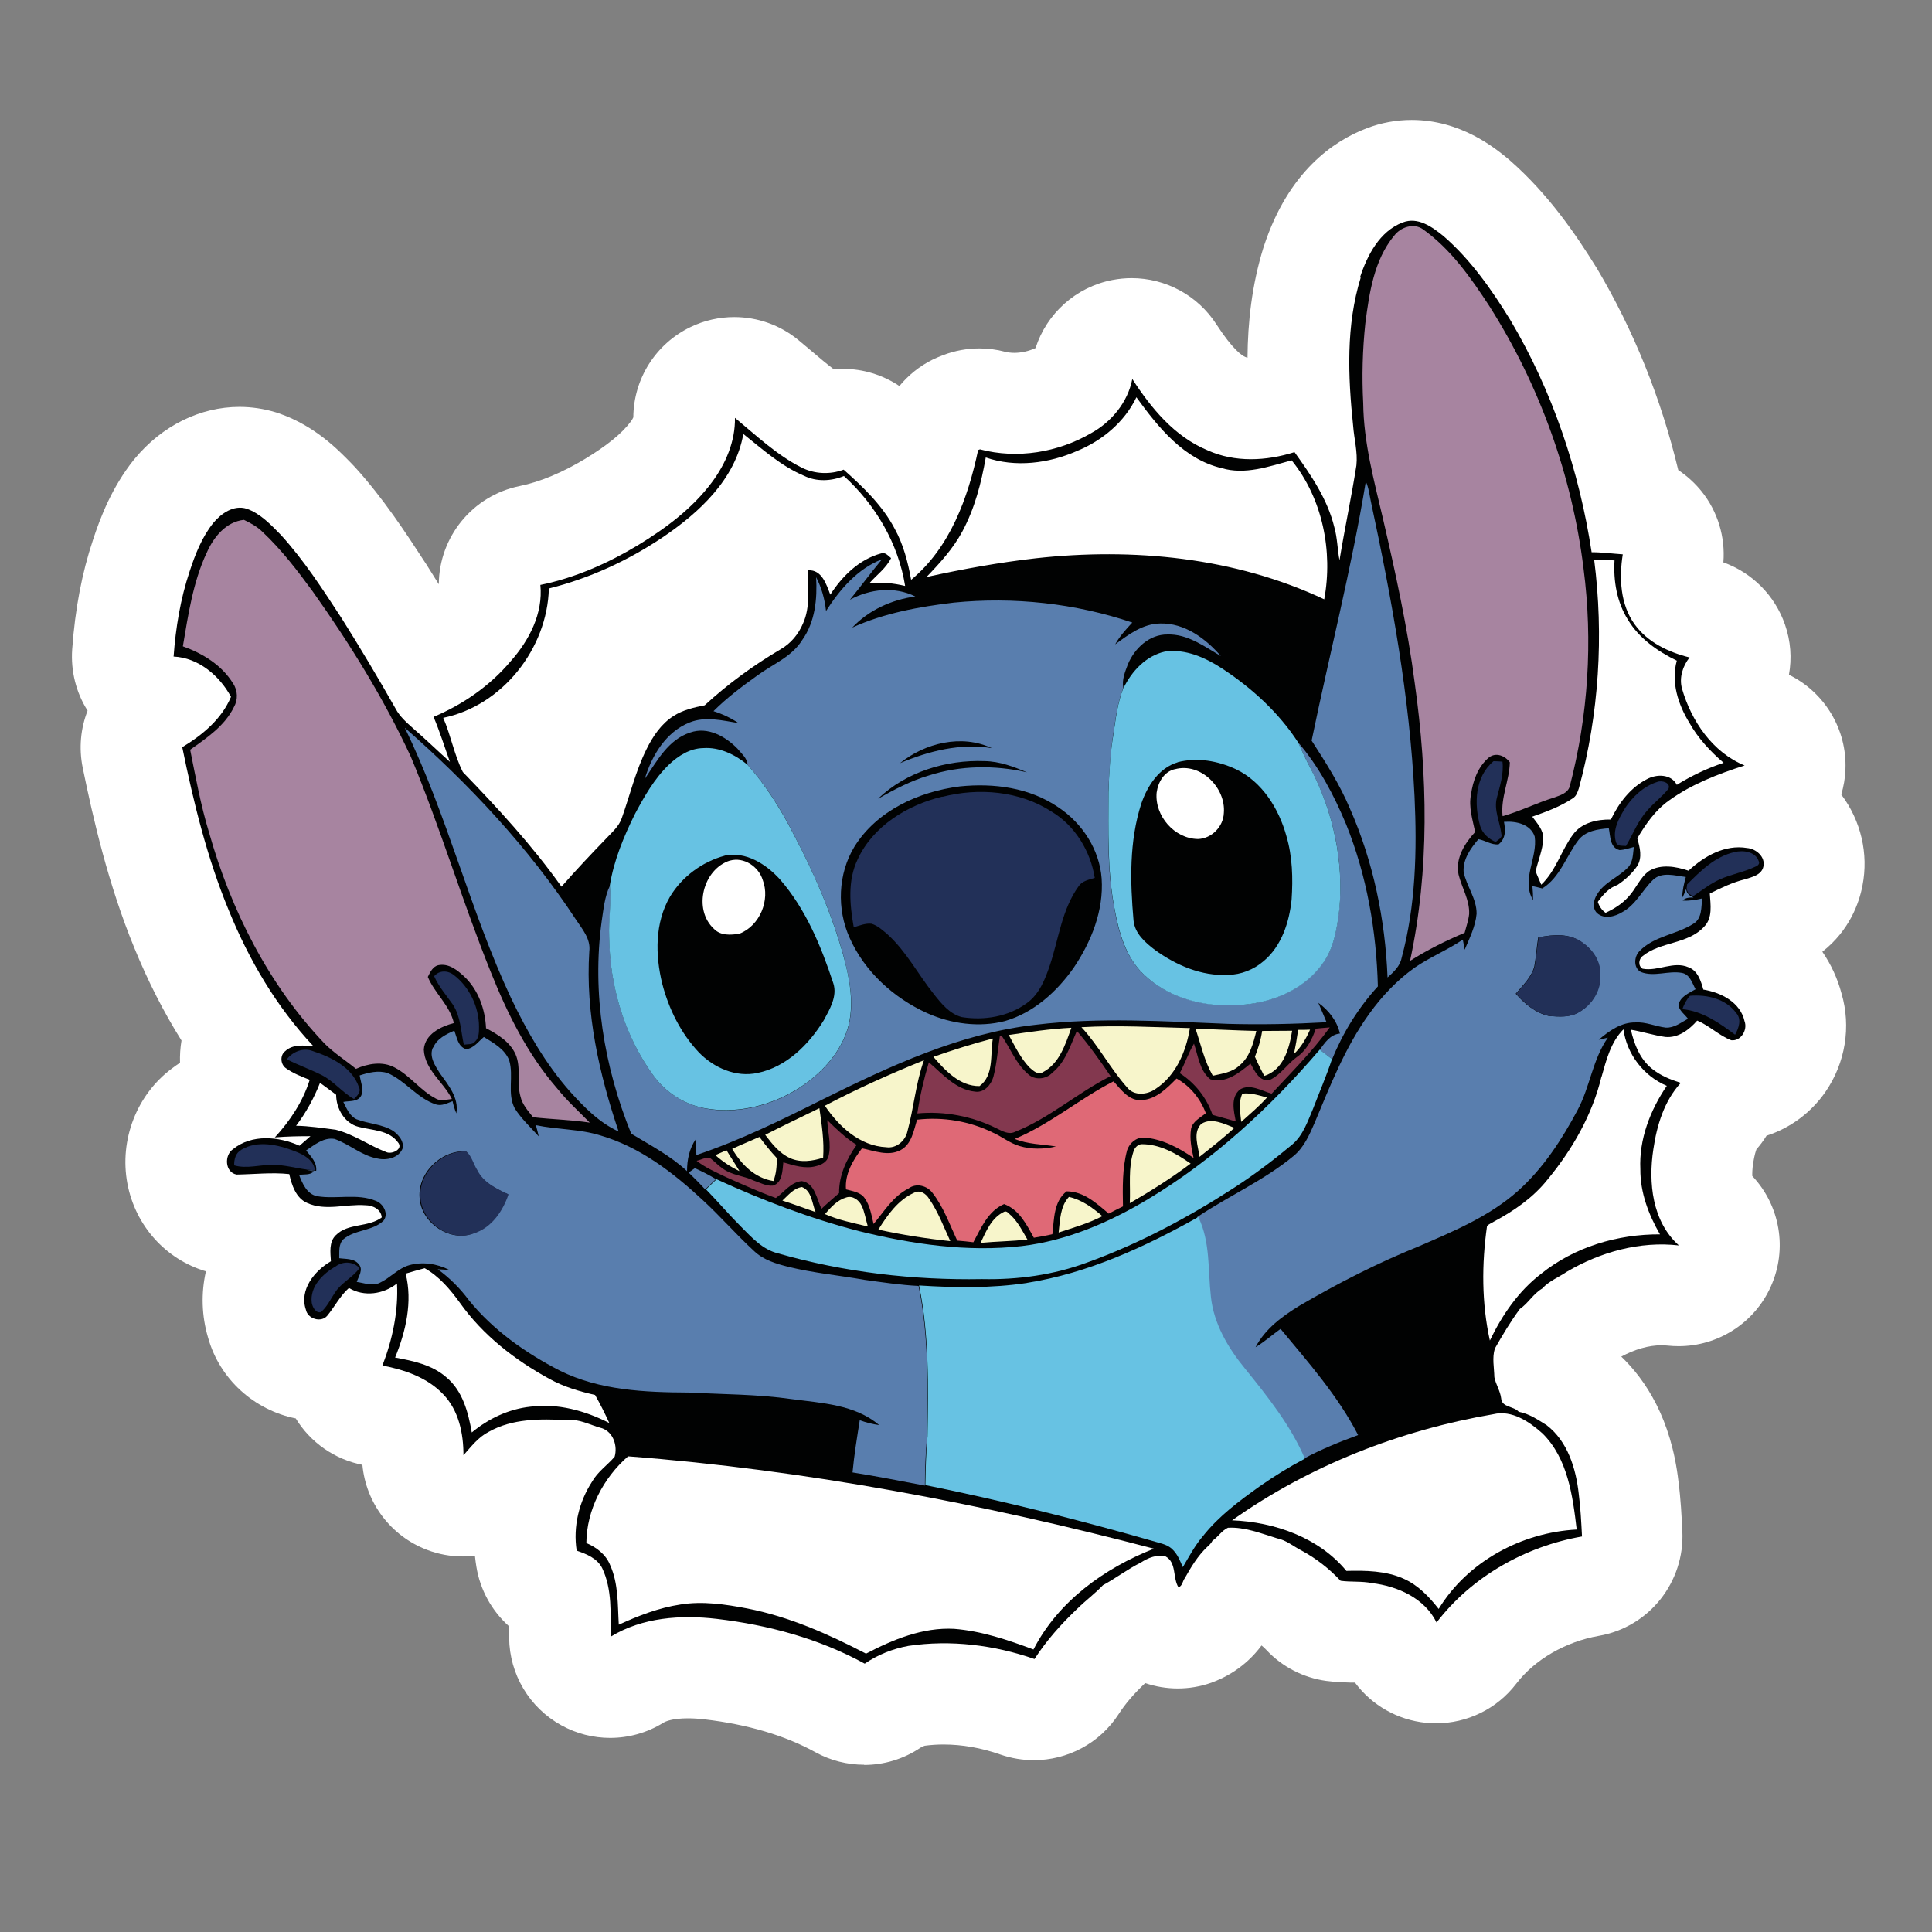
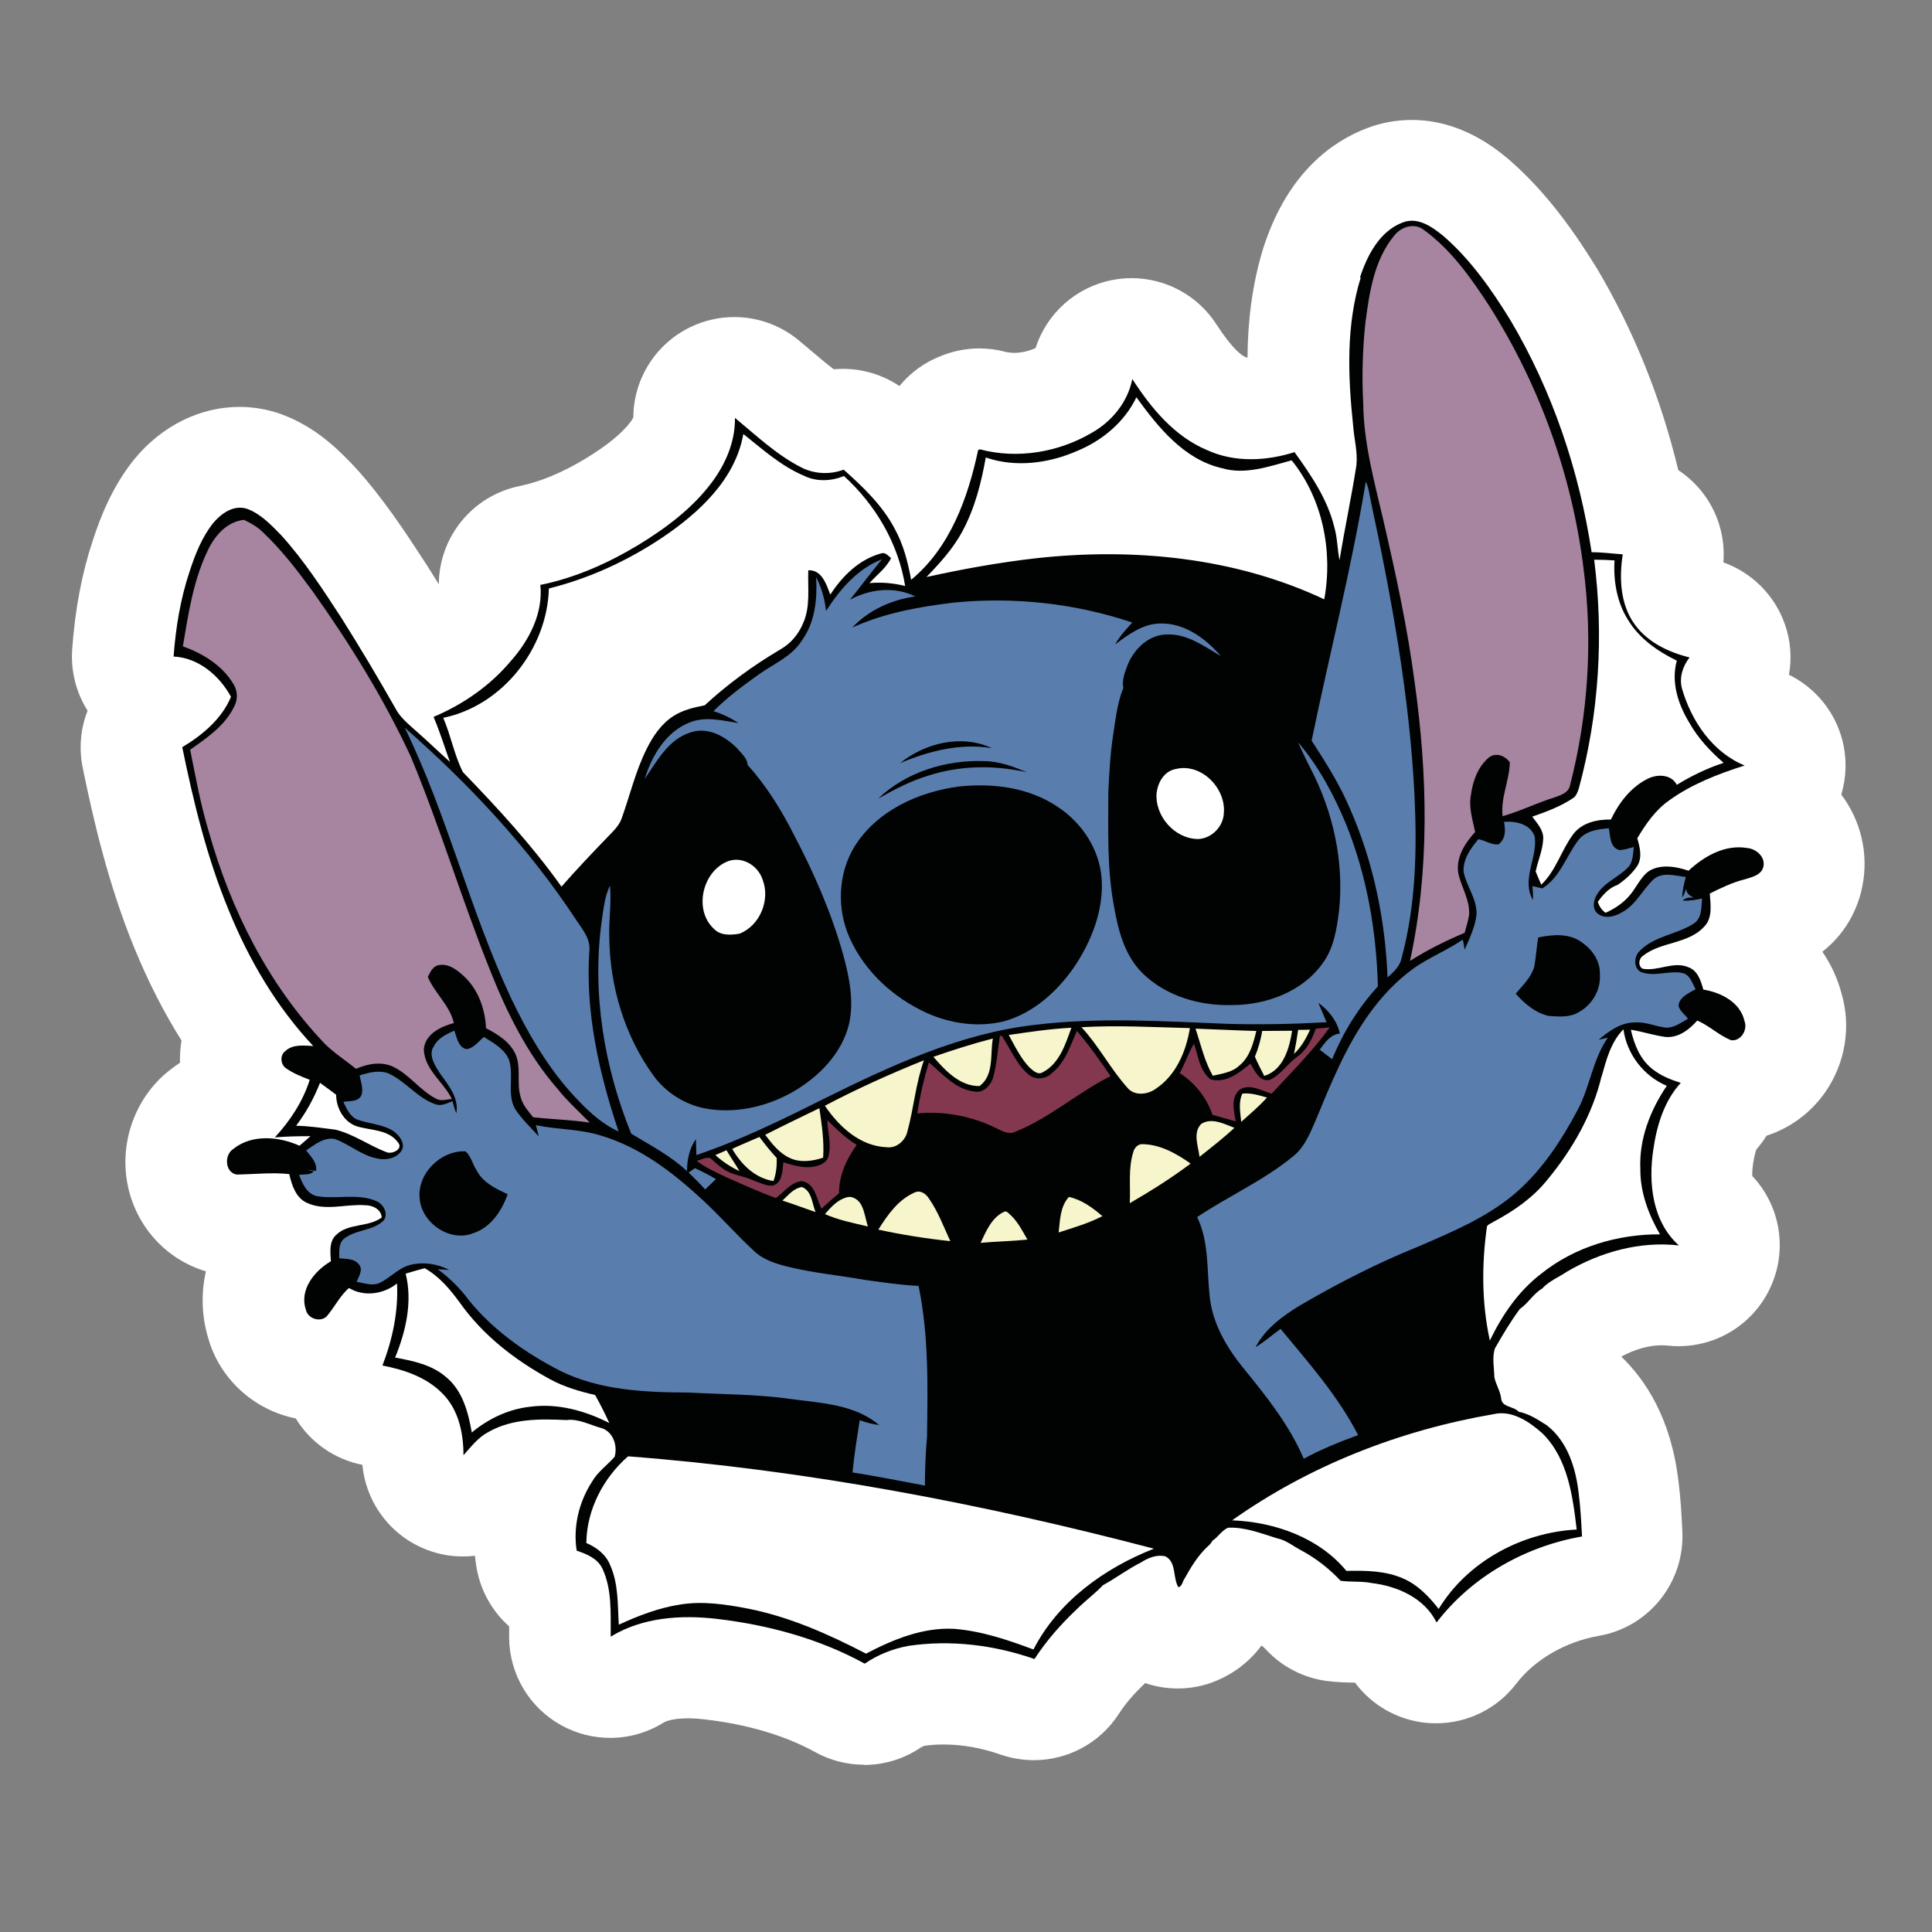
<svg xmlns="http://www.w3.org/2000/svg" id="Vrstva_1" viewBox="0 0 283.46 283.46">
  <rect x="0" y="0" width="283.46" height="283.46" fill="#808080" stroke="none" />
  <defs>
    <style>.cls-1{fill:#f7f5cb;}.cls-1,.cls-2,.cls-3,.cls-4,.cls-5,.cls-6,.cls-7,.cls-8,.cls-9,.cls-10{stroke-width:0px;}.cls-2{fill:#597eae;}.cls-3{fill:#83384f;}.cls-4{fill:#223058;}.cls-5{fill:#1e1e1c;}.cls-6{fill:#df6976;}.cls-7{fill:#a784a0;}.cls-8{fill:#fff;}.cls-9{fill:#010202;}.cls-10{fill:#67c2e3;}</style>
  </defs>
  <path class="cls-5" d="m126.78,251.3c-1.21,0-2.42-.31-3.48-.9-5.3-2.93-11.73-4.85-19.07-5.72-1.15-.13-2.27-.21-3.32-.21-3.14,0-5.71.61-7.65,1.81-1.12.69-2.42,1.06-3.76,1.06-1.21,0-2.42-.31-3.48-.9-2.27-1.25-3.69-3.64-3.72-6.23v-1.58c0-2.2-.93-4.27-2.57-5.74-1.24-1.11-2.08-2.63-2.33-4.27-.06-.39-.1-.78-.15-1.17-.21-2.03-1.22-3.9-2.82-5.18-1.36-1.09-3.05-1.67-4.76-1.67-.3,0-.61.01-.91.06-.28.03-.57.04-.85.04-.88,0-1.73-.16-2.55-.48-2.54-.97-4.35-3.35-4.6-6.05-.31-3.36-2.81-6.12-6.12-6.78-1.97-.39-3.7-1.6-4.75-3.3-1.11-1.81-2.93-3.08-5-3.5-3.35-.67-6.09-3.18-7.01-6.39-.61-2.06-.69-4.05-.24-6.05.88-3.91-1.42-7.83-5.26-8.98-3.2-.96-5.57-3.63-6.21-6.99-.66-3.51.78-7.27,3.58-9.35.36-.28.61-.46.88-.63,2.18-1.46,3.45-3.94,3.38-6.56-.01-.58.03-1.17.12-1.75.31-1.85-.06-3.76-1.06-5.35-2.37-3.76-4.48-7.92-6.27-12.34-3.63-8.78-5.75-18.06-7.18-25.17-.28-1.36-.15-2.76.34-4.05.88-2.26.64-4.79-.66-6.84-.82-1.3-1.21-2.84-1.09-4.36.39-5.32,1.27-9.96,2.69-14.23.91-2.78,2.26-6.32,4.68-9.34,2.63-3.18,6.09-4.94,9.56-4.94,1.05,0,2.06.15,3.06.45.12.03.22.07.31.1,3.53,1.25,5.86,3.64,7.57,5.41l.42.43c3.72,4.11,6.81,8.84,9.53,13.04.66,1.05,1.25,2,1.85,2.97,1.42,2.3,3.9,3.63,6.48,3.63.69,0,1.37-.09,2.05-.28,3.27-.91,5.54-3.88,5.57-7.29.01-3.38,2.45-6.32,5.77-6.99,3.85-.78,7.9-2.45,12.04-4.94,4.12-2.51,6.9-4.85,8.8-7.38.49-.67.91-1.34,1.22-2.02.46-.99.7-2.08.7-3.17.01-2.72,1.61-5.24,4.06-6.44.99-.48,2.05-.72,3.14-.72,1.67,0,3.3.58,4.59,1.64.64.52,1.27,1.06,1.91,1.6,1.19,1.02,2.36,2.02,3.51,2.88,1.33,1,2.94,1.54,4.59,1.54.24,0,.48,0,.7-.03.22-.01.43-.03.66-.03,1.43,0,2.84.42,4.02,1.22,1.3.88,2.78,1.3,4.26,1.3,2.21,0,4.39-.96,5.9-2.79.64-.79,1.43-1.42,2.35-1.87.25-.12.57-.25.85-.36.9-.34,1.76-.49,2.63-.49.63,0,1.24.07,1.84.24,1.06.28,2.17.42,3.32.42,2.14,0,4.32-.49,6.3-1.42,1.93-.9,3.39-2.55,4.05-4.57.81-2.49,2.9-4.35,5.48-4.85.45-.09.91-.13,1.37-.13,2.45,0,4.72,1.22,6.05,3.3,2.75,4.26,5.12,6.63,7.72,7.69l.15.06c.99.43,2.05.66,3.09.66,1.45,0,2.88-.4,4.14-1.21,2.17-1.39,3.47-3.78,3.5-6.35.04-5.2.69-9.77,1.99-13.97l.04-.15c2.14-6.47,5.68-10.68,10.55-12.52,1.24-.48,2.55-.72,3.88-.72,4.44,0,7.75,2.7,9.17,3.85l.18.15c4.99,4.35,8.6,9.75,11.22,13.97,5.02,8.45,8.74,17.7,11.11,27.56.45,1.88,1.6,3.51,3.21,4.59.64.42,1.19.93,1.67,1.52,1.15,1.43,1.69,3.23,1.55,5.05-.27,3.44,1.79,6.63,5.03,7.78,2.08.73,3.67,2.36,4.39,4.44.39,1.15.49,2.39.28,3.58-.58,3.35,1.11,6.66,4.15,8.16,2.55,1.25,4.14,3.9,4.02,6.75-.03.61-.12,1.21-.3,1.79-.7,2.33-.25,4.85,1.21,6.8,1.58,2.09,2.21,4.75,1.72,7.29-.28,1.49-1.05,3.57-3.12,5.21-3.15,2.49-3.82,6.99-1.55,10.31.79,1.15,1.37,2.42,1.73,3.78.01.06.03.12.04.18.79,2.69.3,5.59-1.33,7.93-1.15,1.66-2.82,2.91-4.71,3.51-1.73.55-3.2,1.7-4.15,3.26-.21.34-.45.67-.72.97-.57.64-1.03,1.39-1.34,2.18-.42,1.03-.73,2.32-.96,3.84-.18,1.15-.24,2.3-.19,3.35.09,1.79.82,3.5,2.06,4.81,2,2.12,2.51,5.21,1.31,7.87-1.17,2.58-3.73,4.26-6.56,4.26-.28,0-.55-.01-.82-.04-.57-.06-1.15-.1-1.73-.1-3.08,0-6.36.9-9.47,2.57-2.14,1.15-3.6,3.27-3.93,5.68-.33,2.42.52,4.84,2.29,6.53,3.38,3.24,5.42,7.84,6.09,13.68.31,2.42.43,4.75.52,6.81.18,3.64-2.37,6.86-5.96,7.47-6.81,1.18-12.95,4.79-16.86,9.9-1.36,1.76-3.5,2.82-5.72,2.82-.24,0-.48,0-.72-.03-2-.19-3.85-1.24-5.06-2.87-1.21-1.63-3.02-2.7-5.03-2.99-.24-.03-.58-.07-.82-.09h-.51c-.94-.04-1.88-.06-2.93-.21-1.63-.22-3.14-1-4.27-2.2-.42-.45-.87-.87-1.31-1.25-1.39-1.18-3.14-1.82-4.94-1.82-.28,0-.58.01-.87.04-2.11.24-4,1.34-5.26,3.03-1.28,1.73-2.91,2.51-3.78,2.81-.78.27-1.57.4-2.39.4s-1.57-.13-2.32-.39c-.81-.27-1.63-.4-2.46-.4-1.93,0-3.81.73-5.24,2.09-2.11,2-3.76,3.94-5.03,5.93-1.33,2.06-3.6,3.3-6.05,3.3-.81,0-1.6-.13-2.37-.4-3.63-1.27-7.29-1.91-10.87-1.91-1.27,0-2.54.09-3.76.25-.3.04-.6.1-.9.18-1.09.28-2.09.73-3,1.36-1.17.79-2.57,1.22-4.02,1.22h.04Z" />
  <path class="cls-8" d="m126.78,258.92c-2.46,0-4.93-.61-7.15-1.84-4.44-2.45-9.92-4.08-16.28-4.82-.85-.1-1.66-.15-2.42-.15-2.3,0-3.32.46-3.64.67-2.37,1.46-5.06,2.2-7.77,2.2-2.46,0-4.93-.61-7.17-1.85-4.68-2.58-7.6-7.48-7.65-12.82v-1.69c-2.52-2.24-4.26-5.33-4.81-8.78-.09-.52-.15-1.05-.21-1.58-.58.07-1.18.1-1.76.1-1.78,0-3.55-.31-5.27-.97-5.32-2.03-8.96-6.89-9.48-12.47-4.08-.81-7.62-3.27-9.78-6.81-6.11-1.22-11.16-5.78-12.85-11.81-.97-3.24-1.05-6.59-.33-9.77-5.9-1.76-10.35-6.68-11.52-12.88-1.21-6.44,1.4-13.08,6.54-16.89.39-.3.78-.57,1.18-.84-.03-1.11.04-2.2.22-3.26-2.61-4.15-4.91-8.68-6.9-13.53-3.85-9.34-6.08-19.07-7.6-26.51-.58-2.87-.3-5.75.72-8.35-1.69-2.66-2.48-5.81-2.26-8.99.43-5.96,1.43-11.22,3.06-16.09,1.09-3.33,2.78-7.71,5.96-11.7.06-.06.1-.13.16-.19,4-4.84,9.6-7.6,15.36-7.6,1.79,0,3.57.27,5.27.78.22.07.45.13.67.22,5.17,1.84,8.48,5.23,10.46,7.26,0,0,.45.46.57.6,4.17,4.59,7.44,9.62,10.32,14.04.04.06.07.12.12.18.61.97,1.22,1.96,1.84,2.94.04-6.93,4.94-13.01,11.87-14.41,2.99-.61,6.23-1.96,9.62-4,3.23-1.97,5.35-3.7,6.65-5.42.21-.28.34-.52.4-.66.03-5.63,3.27-10.77,8.36-13.23,2.05-1,4.26-1.48,6.45-1.48,3.38,0,6.72,1.15,9.43,3.39.69.57,1.37,1.15,2.05,1.72,1.09.93,2.15,1.82,3.12,2.55.45-.04.91-.06,1.36-.06,2.93,0,5.81.87,8.27,2.52,1.3-1.58,2.94-2.91,4.82-3.85.49-.24,1.08-.49,1.63-.7,1.69-.64,3.48-.97,5.27-.97,1.27,0,2.54.16,3.78.49.42.1.88.16,1.36.16,1.02,0,2.12-.25,3.11-.7,1.64-5.09,5.93-8.96,11.28-9.99.94-.18,1.9-.27,2.82-.27,4.97,0,9.69,2.51,12.44,6.78,2.42,3.73,3.76,4.59,4.23,4.78.1.04.22.09.33.13.04-5.2.63-10.66,2.33-16.15.03-.09.06-.18.09-.27,3.6-10.92,10.2-15.41,15.1-17.27,2.05-.79,4.3-1.21,6.57-1.21,7.14,0,12.11,4.05,13.98,5.57.13.1.25.21.39.33,5.75,5.02,9.8,11.04,12.7,15.71.04.06.07.13.12.19,5.36,9.04,9.37,18.95,11.92,29.57,1.28.85,2.45,1.91,3.44,3.14,2.35,2.94,3.48,6.68,3.18,10.4,4.21,1.51,7.56,4.85,9.04,9.13.84,2.4,1.02,4.94.58,7.36,5.24,2.57,8.53,8.01,8.29,13.89-.04,1.27-.27,2.51-.61,3.69,2.88,3.82,4.02,8.68,3.11,13.34-.48,2.55-1.9,6.59-5.89,9.72,1.27,1.84,2.23,3.91,2.82,6.14,1.42,4.85.57,10.16-2.36,14.41-2.14,3.09-5.2,5.33-8.65,6.44-.43.7-.93,1.37-1.48,2-.09.24-.3.85-.49,2.09-.12.82-.13,1.43-.12,1.82,4.08,4.33,5.2,10.72,2.72,16.22-2.4,5.36-7.74,8.75-13.52,8.75-.57,0-1.12-.03-1.69-.09-.28-.03-.57-.04-.87-.04-1.81,0-3.87.58-5.86,1.66,3.58,3.44,7.33,9.13,8.39,18.31.34,2.61.46,5.09.57,7.3.37,7.47-4.88,14.09-12.26,15.36-4.87.85-9.4,3.47-12.11,7.02-2.82,3.69-7.18,5.81-11.77,5.81-.49,0-.97-.03-1.46-.07-4.2-.42-7.96-2.58-10.43-5.9h-.57c-.91-.03-2.18-.06-3.64-.25-3.36-.46-6.47-2.06-8.78-4.53-.22-.24-.46-.46-.72-.67-2.43,3.29-5.5,4.79-7.38,5.47-1.61.57-3.27.84-4.91.84s-3.26-.27-4.78-.79c-1.67,1.58-2.94,3.06-3.88,4.53-2.79,4.32-7.53,6.78-12.46,6.78-1.63,0-3.27-.27-4.88-.82-2.82-.99-5.63-1.48-8.36-1.48-.94,0-1.87.06-2.76.18-.21.06-.42.15-.6.27-2.51,1.7-5.41,2.55-8.32,2.55l.03-.03Z" />
  <path class="cls-8" d="m256.3,124.41c-3.23-.55-6.29,1.21-8.59,3.33-1.85-.61-4.02-1-5.78.03-1.37.96-1.93,2.64-3.09,3.85-.9,1-2.06,1.72-3.3,2.3-.55-.42-.93-.96-1.14-1.61.76-1.03,1.64-2.06,2.88-2.48,1.11-.72,2.14-1.64,2.88-2.75.82-1.27.42-2.78.03-4.09,1.24-2.09,2.69-4.17,4.68-5.57,3.33-2.4,7.18-3.88,11.07-5.12-4.71-1.93-7.81-6.53-9.19-11.28-.45-1.61.1-3.3,1.11-4.57-3.06-.76-6.15-2.2-8.05-4.85-2.14-2.93-2.3-6.81-1.75-10.28-1.51-.1-3.03-.31-4.57-.31-1.82-11.96-5.74-23.66-11.93-34.07-2.75-4.47-5.81-8.84-9.8-12.31-1.64-1.34-3.75-2.85-5.99-2-3.38,1.27-5.2,4.81-6.26,8.05-2.17,7.02-1.85,14.47-1.11,21.73.13,1.93.69,3.85.48,5.81-.72,4.68-1.72,9.28-2.48,13.92-.31-1.61-.31-3.27-.76-4.85-1-4.09-3.41-7.63-5.84-11.01-4.12,1.3-8.74,1.55-12.76-.27-4.85-2-8.29-6.18-11.04-10.46-.66,3.41-3.06,6.29-6.05,7.95-4.85,2.82-10.83,3.82-16.3,2.37-.07.03-.21.07-.27.1-1.48,7.02-4.12,14.34-9.83,19.04-.48-2.58-1.14-5.15-2.4-7.45-1.79-3.44-4.65-6.15-7.5-8.69-2,.76-4.3.66-6.18-.31-3.64-1.85-6.63-4.71-9.77-7.29.07,3.44-1.34,6.74-3.38,9.45-2.88,3.85-6.77,6.74-10.83,9.22-4.44,2.69-9.25,4.81-14.34,5.84.42,4.2-1.64,8.16-4.36,11.2-3.03,3.57-6.98,6.33-11.31,8.16.93,2.17,1.61,4.41,2.4,6.6-1.79-1.61-3.54-3.3-5.36-4.88-.96-.87-2-1.75-2.61-2.93-2.54-4.51-5.2-8.93-7.95-13.31-2.75-4.23-5.5-8.45-8.87-12.17-1.48-1.51-2.99-3.12-5.02-3.85-1.93-.58-3.75.69-4.91,2.09-1.64,2.06-2.64,4.6-3.47,7.11-1.34,4.02-2.03,8.25-2.35,12.49,3.64.18,6.74,2.78,8.42,5.91-1.37,3.27-4.2,5.6-7.15,7.39,1.64,8.11,3.64,16.22,6.81,23.9,2.96,7.29,7.02,14.2,12.41,19.94-1.37-.07-3.03-.31-4.12.76-.79.61-.69,1.96.13,2.51,1.06.76,2.27,1.21,3.47,1.69-1,3.2-2.88,6.02-5.12,8.45,1.75-.13,3.47-.18,5.23-.18-.55.48-1.06.96-1.61,1.4-3.06-1.37-7.02-1.72-9.72.48-1.34.87-1.24,3.41.48,3.75,2.58-.03,5.15-.34,7.74-.07.37,1.61.96,3.51,2.61,4.23,2.72,1.24,5.68.13,8.53.34,1.11,0,2.35.58,2.43,1.79-2,1.51-4.94.79-6.74,2.61-1.03,1-.79,2.54-.72,3.82-2.4,1.4-4.68,4.2-3.67,7.11.27,1.34,2.24,1.93,3.12.9,1.11-1.34,1.9-2.96,3.2-4.09,2.2,1.34,5.09.93,7.05-.66.21,4.09-.66,8.22-2.14,12.04,3.27.61,6.6,1.75,8.93,4.23,2.27,2.37,2.96,5.74,2.96,8.93,1.14-1.27,2.17-2.64,3.72-3.44,3.47-1.96,7.53-1.9,11.38-1.72,1.85-.24,3.51.76,5.26,1.21,1.64.58,2.27,2.58,1.82,4.17-1.06,1.24-2.48,2.2-3.3,3.64-1.93,2.96-2.82,6.63-2.27,10.14,1.45.48,3.03,1.14,3.75,2.58,1.48,3.12,1.21,6.68,1.24,10.04,4.65-2.85,10.32-3.23,15.58-2.61,7.53.9,15.03,2.88,21.69,6.57,1.93-1.3,4.12-2.2,6.42-2.61,6.23-.93,12.58-.13,18.49,1.93,1.75-2.72,3.91-5.15,6.29-7.39,1.21-1.21,2.58-2.2,3.75-3.44,1.9-1.03,3.64-2.37,5.57-3.33,1.06-.69,2.35-1.21,3.61-.9,1.64.9,1.03,3.12,1.9,4.54.58-.21.58-.9.93-1.34.9-1.61,1.9-3.27,3.27-4.57.31-.27.61-.55.79-.93.82-.52,1.34-1.48,2.27-1.9,2.48-.13,4.88.82,7.21,1.55,1.37.27,2.43,1.21,3.64,1.82,2.09,1.14,4.02,2.64,5.68,4.41,1.51.21,3.09.03,4.6.34,3.78.45,7.74,2.2,9.48,5.78,5.15-6.74,13.02-11.17,21.34-12.62-.1-2.09-.21-4.2-.48-6.26-.42-3.72-1.61-7.71-4.71-10.07-1.27-.79-2.58-1.69-4.09-1.96-.72-.87-2.48-.61-2.58-1.96-.13-1.11-.79-2.06-1-3.12-.03-1.4-.34-2.82.07-4.2,1.14-2,2.3-3.96,3.67-5.81,1.24-.87,1.96-2.24,3.27-2.99,1-1.11,2.43-1.64,3.64-2.48,4.91-2.88,10.72-4.51,16.43-3.85-3.91-3.51-4.51-9.22-3.75-14.13.52-3.51,1.58-7.08,4.02-9.72-1.51-.48-2.96-1.06-4.2-2.06-1.79-1.4-2.64-3.61-3.12-5.74,1.69.27,3.33.82,5.05,1.06,1.9.18,3.51-1.06,4.68-2.4,1.79.76,3.2,2.2,4.99,2.88,1.4.18,2.43-1.51,1.96-2.78-.61-2.78-3.47-4.23-6.05-4.65-.34-1.27-.82-2.78-2.17-3.27-2.2-.96-4.47.61-6.74.21-.69-.42-.58-1.45,0-1.85,2.64-2.17,6.68-1.72,9.04-4.33,1.27-1.27.93-3.23.82-4.85,1.64-.82,3.33-1.64,5.15-2.09,1.03-.31,2.48-.61,2.72-1.9.27-1.4-1.11-2.58-2.4-2.69h.06Z" />
  <path class="cls-9" d="m199.54,40.69c1.06-3.23,2.88-6.77,6.26-8.05,2.24-.87,4.33.66,5.99,2,3.99,3.47,7.05,7.84,9.8,12.31,6.18,10.41,10.11,22.11,11.93,34.07,1.55,0,3.06.21,4.57.31-.55,3.47-.37,7.36,1.75,10.28,1.9,2.64,4.99,4.09,8.05,4.85-1,1.27-1.55,2.96-1.11,4.57,1.37,4.75,4.47,9.35,9.19,11.28-3.88,1.24-7.74,2.72-11.07,5.12-2,1.4-3.44,3.47-4.68,5.57.37,1.3.79,2.82-.03,4.09-.76,1.11-1.79,2.03-2.88,2.75-1.24.42-2.14,1.45-2.88,2.48.21.66.58,1.21,1.14,1.61,1.24-.58,2.4-1.3,3.3-2.3,1.17-1.21,1.72-2.88,3.09-3.85,1.75-1.03,3.91-.66,5.78-.03,2.3-2.14,5.36-3.88,8.59-3.33,1.3.1,2.69,1.27,2.4,2.69-.24,1.27-1.69,1.58-2.72,1.9-1.82.45-3.51,1.27-5.15,2.09.1,1.61.45,3.57-.82,4.85-2.37,2.61-6.39,2.17-9.04,4.33-.58.42-.69,1.45,0,1.85,2.27.42,4.54-1.17,6.74-.21,1.34.48,1.82,2,2.17,3.27,2.58.42,5.44,1.85,6.05,4.65.48,1.27-.55,2.96-1.96,2.78-1.79-.69-3.2-2.14-4.99-2.88-1.17,1.34-2.78,2.58-4.68,2.4-1.72-.24-3.38-.79-5.05-1.06.48,2.14,1.34,4.33,3.12,5.74,1.24,1,2.69,1.58,4.2,2.06-2.43,2.64-3.51,6.23-4.02,9.72-.76,4.91-.18,10.62,3.75,14.13-5.71-.66-11.52.96-16.43,3.85-1.21.82-2.64,1.37-3.64,2.48-1.3.76-2.03,2.14-3.27,2.99-1.37,1.85-2.54,3.82-3.67,5.81-.42,1.37-.1,2.78-.07,4.2.21,1.06.87,2.03,1,3.12.1,1.34,1.85,1.11,2.58,1.96,1.51.27,2.82,1.17,4.09,1.96,3.09,2.37,4.3,6.36,4.71,10.07.27,2.06.37,4.17.48,6.26-8.32,1.45-16.19,5.89-21.34,12.62-1.75-3.57-5.71-5.33-9.48-5.78-1.51-.31-3.09-.13-4.6-.34-1.64-1.75-3.57-3.27-5.68-4.41-1.21-.61-2.27-1.55-3.64-1.82-2.35-.72-4.75-1.69-7.21-1.55-.93.42-1.45,1.37-2.27,1.9-.18.37-.48.66-.79.93-1.37,1.3-2.37,2.96-3.27,4.57-.34.45-.34,1.14-.93,1.34-.87-1.4-.24-3.64-1.9-4.54-1.27-.31-2.54.21-3.61.9-1.93.96-3.67,2.3-5.57,3.33-1.17,1.24-2.54,2.24-3.75,3.44-2.37,2.24-4.54,4.68-6.29,7.39-5.91-2.06-12.28-2.85-18.49-1.93-2.3.42-4.51,1.3-6.42,2.61-6.68-3.67-14.16-5.68-21.69-6.57-5.26-.61-10.93-.24-15.58,2.61-.03-3.38.24-6.92-1.24-10.04-.72-1.45-2.3-2.09-3.75-2.58-.55-3.51.34-7.18,2.27-10.14.82-1.45,2.24-2.4,3.3-3.64.45-1.58-.18-3.57-1.82-4.17-1.75-.45-3.41-1.45-5.26-1.21-3.85-.18-7.9-.24-11.38,1.72-1.55.79-2.58,2.17-3.72,3.44,0-3.2-.69-6.57-2.96-8.93-2.35-2.48-5.68-3.61-8.93-4.23,1.48-3.82,2.35-7.95,2.14-12.04-1.96,1.58-4.85,2-7.05.66-1.3,1.14-2.09,2.75-3.2,4.09-.9,1.03-2.85.45-3.12-.9-1-2.93,1.27-5.71,3.67-7.11-.07-1.27-.31-2.82.72-3.82,1.79-1.82,4.75-1.11,6.74-2.61-.1-1.21-1.34-1.79-2.43-1.79-2.85-.21-5.81.9-8.53-.34-1.64-.72-2.24-2.61-2.61-4.23-2.58-.27-5.15.03-7.74.07-1.72-.34-1.82-2.88-.48-3.75,2.72-2.2,6.68-1.85,9.72-.48.55-.45,1.06-.93,1.61-1.4-1.75,0-3.47.03-5.23.18,2.24-2.43,4.12-5.26,5.12-8.45-1.21-.48-2.4-.93-3.47-1.69-.82-.55-.93-1.9-.13-2.51,1.11-1.06,2.75-.82,4.12-.76-5.39-5.74-9.45-12.65-12.41-19.94-3.17-7.66-5.15-15.79-6.81-23.9,2.96-1.79,5.78-4.12,7.15-7.39-1.69-3.12-4.78-5.74-8.42-5.91.31-4.23,1-8.45,2.35-12.49.82-2.51,1.82-5.05,3.47-7.11,1.17-1.4,2.99-2.69,4.91-2.09,2.03.72,3.54,2.35,5.02,3.85,3.38,3.72,6.12,7.95,8.87,12.17,2.75,4.36,5.39,8.8,7.95,13.31.61,1.17,1.64,2.06,2.61,2.93,1.82,1.58,3.57,3.27,5.36,4.88-.79-2.2-1.48-4.44-2.4-6.6,4.33-1.82,8.29-4.57,11.31-8.16,2.72-3.06,4.78-7.02,4.36-11.2,5.09-1.03,9.9-3.17,14.34-5.84,4.06-2.48,7.95-5.36,10.83-9.22,2.03-2.72,3.44-6.02,3.38-9.45,3.12,2.58,6.12,5.44,9.77,7.29,1.9.96,4.2,1.06,6.18.31,2.85,2.54,5.71,5.26,7.5,8.69,1.27,2.3,1.93,4.88,2.4,7.47,5.71-4.71,8.35-12.04,9.83-19.04.07-.03.21-.07.27-.1,5.47,1.45,11.46.45,16.3-2.37,2.99-1.64,5.39-4.54,6.05-7.95,2.75,4.26,6.18,8.45,11.04,10.46,4.02,1.82,8.63,1.58,12.76.27,2.43,3.38,4.85,6.92,5.84,11.01.45,1.58.45,3.23.76,4.85.76-4.65,1.75-9.25,2.48-13.92.21-1.96-.34-3.88-.48-5.81-.76-7.26-1.06-14.71,1.11-21.73l-.06-.02Z" />
  <path class="cls-8" d="m166.74,58.3c3.2,4.41,6.95,9.08,12.49,10.38,3.44,1.03,6.95-.24,10.28-1.14,4.54,5.6,6.08,13.34,4.78,20.39-13.13-6.18-28.05-7.6-42.33-6.02-5.36.61-10.72,1.58-16.03,2.75,1.96-2.03,3.91-4.17,5.26-6.68,1.82-3.38,2.78-7.11,3.44-10.86,4.36,1.51,9.25.87,13.41-.96,3.67-1.51,6.95-4.23,8.69-7.87h.01Zm-57.66,5.39c2.82,2.24,5.54,4.71,8.9,6.12,1.82.9,4.02.79,5.84.03,4.65,4.23,7.98,9.9,8.98,16.13-1.72-.42-3.47-.58-5.23-.42,1.06-1.21,2.43-2.17,3.17-3.67-.42-.31-.82-.9-1.45-.69-3.23.87-5.71,3.33-7.47,6.05-.58-1.51-1.24-3.67-3.23-3.57-.1,2.58.34,5.33-.76,7.77-.66,1.58-1.79,2.96-3.3,3.82-3.99,2.35-7.74,5.09-11.14,8.22-1.58.31-3.2.69-4.54,1.55-1.82,1.14-3.06,2.99-3.99,4.88-1.61,3.23-2.43,6.74-3.64,10.14-.42,1.21-1.4,2.03-2.24,2.93-2.27,2.35-4.47,4.68-6.6,7.11-4.3-6.05-9.32-11.49-14.47-16.82-1.27-2.51-1.75-5.36-2.88-7.95,8.69-1.79,15.27-10.17,15.5-18.98,5.94-1.48,11.55-4.06,16.64-7.47,5.36-3.61,10.72-8.53,11.89-15.19h.03Zm124.81,18.43c1,0,2,.03,2.99.1-.18,2.99.34,6.12,1.96,8.69,1.64,2.75,4.36,4.65,7.18,6.02-.87,3.12.18,6.39,1.82,9.08,1.27,2.27,3.09,4.23,5.05,5.91-2.4.79-4.71,1.9-6.87,3.23-.82-1.61-2.99-1.61-4.41-.82-2.4,1.24-4.12,3.51-5.26,5.91-2.03-.03-4.26.45-5.54,2.17-1.75,2.35-2.51,5.33-4.68,7.39-.27-.66-.58-1.3-.82-1.96.34-1.58,1.03-3.09,1.11-4.75.07-1.3-.9-2.3-1.61-3.27,2.06-.72,4.12-1.48,5.94-2.69.52-.31.72-.93.9-1.48,2.96-10.9,3.67-22.39,2.24-33.56h0Zm-61.51,30.74c3.78-1.03,7.5,2.72,7.18,6.42-.07,2-1.79,3.75-3.78,3.82-3.47-.03-6.39-3.41-6.08-6.81.21-1.55,1.11-3.09,2.69-3.44h-.01Zm-65.29,13.41c2.06-.58,4.2.87,4.81,2.82,1.14,2.96-.42,6.74-3.41,7.9-1.27.21-2.78.31-3.75-.72-3.09-2.85-1.61-8.74,2.35-10.01h0Zm127.9,31.67c.69-2.43,1.34-5.05,3.2-6.92.48,3.61,2.96,6.87,6.36,8.29-2.43,3.57-4.09,7.84-3.88,12.23-.03,3.41,1.21,6.68,2.88,9.56-6.23-.03-12.55,1.85-17.43,5.78-3.33,2.54-5.74,6.08-7.53,9.8-1.21-5.5-1.21-11.2-.42-16.77.24-.34.69-.45,1.03-.69,2.96-1.58,5.78-3.54,7.87-6.18,3.64-4.41,6.57-9.53,7.9-15.1h.01Zm-188.04.93c.79.55,1.58,1.17,2.37,1.75,0,2.03,1.24,4.2,3.3,4.71,1.96.52,4.41.45,5.74,2.24.9,1-.82,1.82-1.64,1.48-2.54-.96-4.81-2.64-7.47-3.3-1.93-.24-3.85-.55-5.81-.58,1.45-1.9,2.61-4.02,3.51-6.29h0Zm12.58,27.99c.93-.27,1.85-.55,2.78-.79,2.14,1.21,3.72,3.09,5.15,5.05,3.38,4.78,8.08,8.42,13.17,11.2,2.06,1.14,4.36,1.82,6.68,2.35.76,1.34,1.45,2.72,2.09,4.12-3.54-1.82-7.6-2.93-11.59-2.4-3.17.34-6.15,1.75-8.59,3.78-.52-2.96-1.34-6.12-3.75-8.11-2.09-1.82-4.85-2.4-7.5-2.88,1.58-3.85,2.58-8.19,1.55-12.31h0Zm121.23,36.21c11.35-8.05,24.65-13.23,38.34-15.58,2.72-.66,5.29,1.11,7.21,2.82,3.72,3.67,4.44,9.19,5.02,14.1-8.08.42-16.03,4.71-20.25,11.65-1.4-1.79-3.03-3.51-5.15-4.44-2.61-1.17-5.57-1.21-8.39-1.14-4.02-4.88-10.52-7.18-16.77-7.42h0Zm-94.73,3.33c.03-4.85,2.48-9.56,6.12-12.73,26.09,2,51.88,6.92,77.15,13.55-7.26,2.85-14.06,7.74-17.67,14.79-3.75-1.4-7.63-2.72-11.65-3.03-4.57-.24-8.93,1.55-12.92,3.64-5.54-2.88-11.31-5.44-17.43-6.63-3.2-.61-6.53-1.11-9.8-.58-3.17.48-6.15,1.64-9.04,2.96-.18-2.93-.03-5.99-1.27-8.74-.61-1.55-2-2.61-3.47-3.23h-.03Z" />
  <path class="cls-7" d="m204.53,34.61c.93-1.27,2.88-1.96,4.26-.96,4.09,2.93,7.02,7.11,9.72,11.25,7.36,11.59,12.14,24.85,13.82,38.48,1.4,10.69.69,21.63-2.03,32.04-.31.96-1.4,1.27-2.24,1.58-2.58.79-5.02,2.03-7.6,2.75-.31-2.72,1-5.23,1.06-7.9-.69-.96-2.03-1.51-3.06-.72-1.61,1.34-2.37,3.44-2.64,5.47-.37,1.82.24,3.67.61,5.47-1.55,1.69-2.93,3.88-2.43,6.26.48,1.93,1.64,3.72,1.55,5.78-.1.93-.42,1.82-.66,2.75-2.78,1.17-5.47,2.51-8.01,4.12,2.88-13.37,2.58-27.23.69-40.75-1.06-8.16-2.82-16.19-4.68-24.21-1.3-5.54-2.82-11.1-2.88-16.85-.21-3.91-.1-7.84.31-11.73.58-4.47,1.27-9.25,4.2-12.83h.01ZM30.32,81.12c1-2.3,2.82-4.57,5.47-4.85,1,.48,1.96,1,2.75,1.79,2.78,2.61,5.12,5.68,7.36,8.74,5.44,7.66,10.41,15.68,14.37,24.21,4.33,10.38,7.53,21.18,11.73,31.59,2.43,6.08,5.39,12.07,9.72,17.06,1.45,1.82,3.2,3.41,4.81,5.05-2.75-.42-5.57-.48-8.32-.79-.72-.93-1.58-1.85-1.85-3.06-.58-2.03.13-4.23-.72-6.18-.82-1.82-2.61-2.93-4.33-3.82-.13-2.78-1.11-5.6-3.17-7.56-1.03-.96-2.3-2-3.82-1.69-.82.18-1.21,1.03-1.55,1.72,1,2.4,3.23,4.17,3.82,6.77-1.93.52-4.23,1.61-4.41,3.88.13,2.99,2.88,4.75,4.12,7.26-.76.07-1.58.37-2.3-.03-2.3-1.17-3.82-3.41-6.12-4.6-1.75-.93-3.88-.58-5.65.21-1.51-1.24-3.2-2.3-4.57-3.67-8.25-8.63-13.79-19.63-17.01-31.08-1.21-3.96-1.93-8.01-2.75-12.07,2.43-1.72,5.09-3.51,6.42-6.26.61-1.06.58-2.43-.13-3.47-1.64-2.69-4.47-4.41-7.36-5.44.79-4.65,1.48-9.38,3.47-13.68h.03Z" />
  <path class="cls-2" d="m200.4,70.67c.42.9.52,1.9.72,2.85,3.06,14.26,5.71,28.71,6.42,43.32.37,7.95.18,16.03-1.9,23.72-.24,1.21-1.17,2.06-2.06,2.85-.34-8.5-2.09-17.01-5.54-24.82-1.48-3.51-3.54-6.74-5.6-9.93,2.61-12.65,5.84-25.2,7.95-38h.01Zm-79.21,18.98c2.03-3.17,4.65-6.23,8.22-7.6-1.61,1.93-3.12,3.99-4.71,5.94,2.93-1.58,6.53-2,9.59-.48-3.47.48-6.84,2-9.25,4.57,4.68-2.14,9.83-3.06,14.92-3.67,8.8-.87,17.77.1,26.17,2.93-.93,1-1.85,2-2.51,3.2,1.96-1.45,4.06-3.03,6.6-3.06,3.57-.1,6.68,2.2,8.9,4.78-2.4-1.4-4.88-3.27-7.84-3.17-2.64-.03-4.81,2.03-5.78,4.33-.42,1.11-.93,2.3-.69,3.51-.9,2.24-1.14,4.65-1.51,7.02-.42,2.75-.55,5.5-.69,8.25,0,5.68-.21,11.38.87,16.98.61,3.47,1.58,7.08,4.17,9.63,3.47,3.38,8.45,4.81,13.23,4.65,4.94-.03,10.22-1.96,13.17-6.12,1.69-2.27,2.09-5.15,2.43-7.87.72-7.15-.9-14.4-4.2-20.73-.66-1.27-1.24-2.54-1.85-3.85,3.06,3.54,5.29,7.77,7.08,12.07,3.03,7.53,4.44,15.64,4.65,23.76-2.85,3.12-5.12,6.77-6.71,10.69l-.03-.03c-.58-.45-1.21-.9-1.79-1.37.76-1.03,1.55-2.24,2.96-2.37-.42-1.85-1.64-3.41-3.17-4.51.42.96.82,1.9,1.21,2.85-4.81.27-9.63.37-14.44.24-9.43-.37-18.88-1-28.23.13-11.07,1.24-21.31,6.02-31.22,10.93-6.05,3.03-12.14,6.02-18.57,8.19-.03-.79-.03-1.55-.07-2.35-.96,1.37-1.3,3.06-1.3,4.71-2.43-2.27-5.36-3.78-8.19-5.5-3.99-9.83-5.78-20.66-4.33-31.19.27-1.75.42-3.57,1.21-5.2.24,2.51-.18,5.02-.1,7.53.07,7.21,2.24,14.5,6.5,20.36,1.75,2.4,4.41,4.12,7.32,4.75,4.44.9,9.14-.13,13.07-2.35,3.82-2.2,7.21-5.6,8.29-9.98.76-3.41.03-6.92-.87-10.22-1.72-6.12-4.26-11.93-7.21-17.54-1.85-3.67-4.06-7.21-6.81-10.28-.03-.96-.9-1.64-1.48-2.37-1.75-1.79-4.36-3.27-6.92-2.37-3.23,1.03-4.88,4.17-6.68,6.81,1.03-3.44,3.12-6.92,6.6-8.29,2.3-.93,4.81-.27,7.15.1-1.14-.76-2.37-1.34-3.67-1.75,1.96-1.96,4.2-3.64,6.47-5.26,2.24-1.64,5.02-2.72,6.53-5.15,1.93-2.69,2.24-6.08,2.06-9.25.79,1.51,1.27,3.23,1.45,4.94m10.86,22.35c4.23-1.79,8.87-2.96,13.47-2.2-4.41-2.09-9.83-.76-13.47,2.2m-3.2,5.2c2.37-1.34,4.78-2.61,7.39-3.38,4.65-1.51,9.69-1.55,14.44-.48-1.96-.82-4.02-1.61-6.23-1.64-5.65-.21-11.49,1.58-15.61,5.5m11.99-1.79c-6.02.76-12.17,3.54-15.47,8.84-2.43,3.99-2.61,9.19-.69,13.41,2.2,4.94,6.47,8.8,11.35,11.01,3.54,1.58,7.63,2.14,11.41,1.17,4.2-1.21,7.63-4.3,10.11-7.84,2.58-3.82,4.41-8.39,4.09-13.07-.31-4.23-2.82-8.11-6.36-10.46-4.2-2.88-9.45-3.57-14.44-3.06h0Zm-81.42-8.59c9.45,8.29,18.15,17.57,25.09,28.13.93,1.4,2.2,2.85,1.96,4.68-.58,9.01,1.45,17.95,4.3,26.41-2.85-1.3-5.05-3.57-7.11-5.84-3.61-4.09-6.33-8.84-8.66-13.71-6.05-12.89-9.35-26.86-15.58-39.64h0Zm161.32,13.79c1.69-.13,3.85.34,4.44,2.17.45,3.09-2.03,6.36-.24,9.32,0-.69-.03-1.37-.1-2.06.48.1.96.21,1.45.34,2.61-1.61,3.51-4.75,5.29-7.08,1.06-1.37,2.85-1.61,4.47-1.75.24,1.14.13,2.85,1.58,3.2.72-.03,1.4-.27,2.09-.45-.13,1-.1,2.17-.82,2.96-1.4,1.48-3.51,2.2-4.57,3.99-.52.79-.76,2.03,0,2.75,1.03.93,2.61.52,3.67-.13,2-1.06,2.96-3.23,4.54-4.75,1.3-1.24,3.23-.61,4.81-.42-.27,1-.52,2-.52,3.03.24-.42.42-.87.58-1.3,0,.58.42,1,.96,1.21l.1.07c-.55,0-1.17,0-1.58.45.96.07,1.93-.1,2.85-.31-.13,1.27,0,2.88-1.21,3.67-2.51,1.64-5.84,1.82-7.98,4.06-.82.82-.9,2.48.21,3.06,1.96.76,4.02-.24,6.02.13,1.17.21,1.51,1.51,2,2.4-1,.58-2.35,1.11-2.51,2.4.18.79.93,1.3,1.4,1.93-1.03.55-2.03,1.37-3.27,1.3-1.51-.18-2.93-.87-4.47-.76-2.06-.03-3.85,1.24-5.36,2.54.45-.1.9-.21,1.34-.31-2.24,3.2-2.61,7.21-4.44,10.62-2.3,4.33-5.05,8.56-8.74,11.86-4.2,3.75-9.48,5.94-14.61,8.16-6.02,2.43-11.8,5.39-17.4,8.66-2.54,1.55-5.09,3.41-6.5,6.12,1.3-.79,2.43-1.79,3.67-2.69,4.09,4.94,8.42,9.83,11.38,15.58-2.72,1-5.44,2.09-7.98,3.47-2.09-4.91-5.47-9.14-8.8-13.23-2.48-3.03-4.57-6.57-4.99-10.52-.45-3.91-.07-8.05-1.85-11.7,4.65-3.12,9.83-5.39,14.16-8.98,1.51-1.24,2.3-3.06,3.06-4.81,2.3-5.5,4.51-11.17,8.05-16.06,1.85-2.58,4.06-4.91,6.63-6.74,2.24-1.55,4.81-2.58,7.08-4.12.1.48.18.96.27,1.48.72-1.69,1.58-3.41,1.75-5.26.03-2.24-1.48-4.06-1.9-6.15-.13-1.85,1.03-3.47,2.17-4.81,1,.18,1.9.87,2.96.76,1.11-.9,1-2.17.79-3.3m5.02,16.95c-.24,1.4-.31,2.85-.58,4.3-.45,1.58-1.69,2.75-2.72,3.96,1.3,1.48,2.93,2.85,4.88,3.27,1.48.1,3.09.24,4.41-.58,1.9-1.06,3.2-3.2,3.06-5.44.1-1.9-1-3.61-2.51-4.68-1.85-1.48-4.36-1.27-6.53-.82h-.01Zm-162.11,16.16c.52-1.3,1.9-1.96,3.09-2.48.37,1,.55,2.4,1.75,2.72,1.11-.13,1.79-1.14,2.58-1.79,1.45.9,3.09,1.79,3.72,3.44.69,2.3-.34,4.88.82,7.05.96,1.51,2.3,2.75,3.51,4.09-.13-.55-.27-1.11-.42-1.64,3.17.66,6.42.55,9.48,1.51,5.78,1.69,10.66,5.44,15,9.48,2.61,2.4,4.94,5.09,7.56,7.5,1.37,1.3,3.23,1.85,5.02,2.3,3.67.9,7.42,1.24,11.14,1.9,2.64.37,5.29.76,7.95.9,1.51,7.29,1.34,14.74,1.24,22.14-.21,2.37-.31,4.75-.31,7.15-3.54-.66-7.05-1.37-10.62-1.93.24-2.58.66-5.12,1.06-7.66.93.34,1.85.58,2.85.72-3.54-3.03-8.45-3.23-12.86-3.82-5.02-.72-10.07-.69-15.13-.96-6.36-.03-13.02-.31-18.84-3.2-5.02-2.58-9.8-5.94-13.37-10.35-1.27-1.72-2.82-3.27-4.57-4.54.42.03,1.27.07,1.69.1-1.79-.93-3.96-1.24-5.89-.69-1.64.48-2.75,1.85-4.3,2.58-1.06.52-2.27.03-3.38-.13.27-.82,1-1.79.31-2.58-.69-.9-1.93-.76-2.88-.9.03-.93-.13-2.06.61-2.78,1.69-1.45,4.3-1.17,5.91-2.75.76-1.03-.07-2.48-1.14-2.88-2.75-1.14-5.78-.21-8.63-.69-1.51-.31-2.14-1.85-2.64-3.12.72-.13,1.61.07,2.17-.52-.27-.07-.82-.18-1.14-.24.27.03.87.1,1.14.13l.34.03c.13-1.24-.76-2.09-1.48-2.99,1.24-.82,2.58-1.96,4.17-1.69,2.2.76,3.99,2.48,6.33,2.88,1.34.31,3.12-.1,3.67-1.51.21-1.03-.58-1.93-1.34-2.51-1.64-1.06-3.67-1.06-5.44-1.75-1-.48-1.45-1.58-1.93-2.54.9-.18,2.17.03,2.64-.96.37-.96-.1-2-.24-2.93,1.3-.42,2.75-.79,4.12-.34,2.61,1.14,4.36,3.72,7.08,4.6.87.27,1.69-.21,2.43-.48.13.61.31,1.21.55,1.79.42-2.3-1.21-4.2-2.43-5.91-.66-1.06-1.61-2.43-1-3.75m-1.93,22.32c.37,3.51,4.51,6.29,7.87,4.91,2.54-.82,4.17-3.27,5.02-5.71-1.75-.82-3.67-1.72-4.57-3.54-.58-.9-.82-2.06-1.61-2.75-3.64-.18-7.21,3.33-6.71,7.08Zm39.43-3.96c.31-.21.61-.45.93-.66,1.06.48,2.09,1,3.09,1.61-.52.48-1.03,1-1.55,1.48l-.03.03c-.79-.87-1.61-1.69-2.43-2.48h0Z" />
-   <path class="cls-10" d="m164.85,100.93c1.21-2.48,3.3-4.71,6.05-5.33,3.03-.45,5.99.9,8.45,2.51,4.33,2.85,8.25,6.42,11.1,10.8.58,1.3,1.17,2.58,1.85,3.85,3.3,6.33,4.88,13.62,4.2,20.73-.34,2.72-.76,5.6-2.43,7.87-2.96,4.17-8.19,6.08-13.17,6.12-4.75.21-9.77-1.24-13.23-4.65-2.58-2.54-3.54-6.18-4.17-9.63-1.06-5.6-.87-11.31-.87-16.98.1-2.75.24-5.54.69-8.25.37-2.4.61-4.81,1.51-7.05m7.95,10.93c-2.75.82-4.44,3.47-5.33,6.05-1.79,5.54-1.64,11.46-1.14,17.16.18,1.9,1.72,3.23,3.12,4.3,3.09,2.24,6.84,3.88,10.75,3.67,1.9-.03,3.75-.76,5.2-2,2.64-2.2,3.78-5.71,4.12-9.04.21-3.12.13-6.29-.76-9.32-1.11-4.02-3.54-7.95-7.39-9.8-2.64-1.24-5.74-1.79-8.59-1.03h.01Zm-74.64.34c1.37-1.3,3.09-2.4,5.02-2.43,2.4-.18,4.71.96,6.5,2.43,2.75,3.09,4.94,6.6,6.81,10.28,2.96,5.6,5.5,11.46,7.21,17.54.93,3.3,1.61,6.81.87,10.22-1.06,4.36-4.47,7.81-8.29,9.98-3.91,2.2-8.59,3.23-13.07,2.35-2.93-.61-5.57-2.35-7.32-4.75-4.26-5.84-6.42-13.13-6.5-20.36-.1-2.51.34-5.02.1-7.53.58-3.64,2.03-7.15,3.67-10.46,1.37-2.58,2.85-5.2,4.99-7.26m8.22,13.34c-3.33.9-6.29,3.09-8.05,6.02-2.24,3.85-2.17,8.56-1.14,12.76.96,3.72,2.72,7.26,5.36,10.07,2.2,2.27,5.44,3.72,8.63,3.03,4.23-.87,7.53-4.17,9.72-7.74.87-1.61,2-3.51,1.4-5.39-1.79-5.44-4.02-10.86-7.81-15.24-2.06-2.27-5.02-4.17-8.16-3.51h.03Zm87.29,28.47c.58.45,1.17.9,1.79,1.37-.82,2.48-1.85,4.85-2.78,7.29-.79,1.85-1.45,3.88-3.03,5.23-2.72,2.27-5.54,4.41-8.5,6.33-6.81,4.41-14,8.25-21.63,11.01-4.91,1.82-10.17,2.54-15.4,2.43-10.07.18-20.25-1-29.95-3.78-2.24-.55-3.82-2.3-5.36-3.85-1.79-1.79-3.44-3.72-5.2-5.54.52-.48,1.03-1,1.55-1.48,6.74,3.09,13.68,5.74,20.87,7.6,7.81,1.93,15.92,3.12,23.93,2.2,6.6-.79,12.83-3.47,18.49-6.87,9.63-5.78,17.95-13.47,25.2-21.94h.01Zm-42.97,34.21c8.93-1.4,17.3-5.26,25.14-9.66,1.79,3.64,1.4,7.77,1.85,11.7.42,3.96,2.51,7.5,4.99,10.52,3.33,4.12,6.71,8.35,8.8,13.23-2.3,1.21-4.51,2.58-6.63,4.06-2.99,2.14-5.99,4.36-8.29,7.26-1.21,1.4-2.06,3.03-2.99,4.6-.42-.96-.79-1.96-1.61-2.69-.66-.61-1.58-.79-2.4-1.03-11.14-3.2-22.39-6.02-33.76-8.32.03-2.37.1-4.75.31-7.15.1-7.39.27-14.85-1.24-22.14,5.29.34,10.62.42,15.85-.37h-.01Z" />
-   <path class="cls-4" d="m219.1,111.68c.45,0,.9.03,1.34.07.21,1.82-.37,3.54-.82,5.29-.48,1.82.45,3.54.66,5.33.21.58-.52.82-.82,1.17-1.03-.45-1.96-1.24-2.3-2.37-.9-3.2-.79-7.18,1.96-9.48h-.01Zm19.28,6.95c1.14-1.72,2.75-3.27,4.78-3.91.66-.27,2,.13,1.64,1-.93,1.17-2.14,2.06-3.12,3.2-1.37,1.51-2.09,3.47-3.12,5.2-.52-.07-1.24.1-1.45-.52-.58-1.75.37-3.47,1.27-4.94h0Zm-100.12-1.72c5.33-1.37,11.35-.87,16.03,2.17,3.44,2.06,5.71,5.81,6.33,9.72-.82.27-1.82.42-2.35,1.21-2.48,3.41-2.93,7.71-4.23,11.59-.69,2.06-1.55,4.26-3.38,5.57-2.72,2-6.26,2.58-9.53,2.06-1.79-.45-3.03-2-4.12-3.38-2.3-2.88-4.02-6.23-6.77-8.74-.72-.61-1.45-1.3-2.37-1.58-.9-.1-1.75.27-2.61.52-.58-3.3-.93-6.84.58-9.98,2.24-4.85,7.26-7.95,12.41-9.19h0Zm109.26,12.86c2-2,4.09-4.09,6.95-4.75,1.27-.31,3.09-.1,3.57,1.34.21.37-.18.69-.48.79-1.69.82-3.57,1.11-5.29,1.9-1.37.61-2.58,1.61-3.85,2.43-.52-.21-.93-.58-.96-1.21.03-.07.07-.34.07-.52h-.01Zm-21.76,7.77c2.17-.45,4.71-.61,6.53.82,1.51,1.06,2.61,2.78,2.51,4.68.18,2.2-1.17,4.33-3.06,5.44-1.3.82-2.93.72-4.41.58-1.96-.42-3.57-1.75-4.88-3.27,1.03-1.21,2.24-2.37,2.72-3.96.24-1.45.34-2.88.58-4.3h.01Zm-162.08,5.71c.76-.93,2.03-.9,2.93-.18,2.27,1.75,3.64,4.65,3.67,7.5,0,.79.03,1.72-.61,2.27-.37.48-1.06.31-1.61.45-.45-1.96-.45-4.12-1.61-5.89-.93-1.34-2.06-2.61-2.75-4.17h-.01Zm184.26,2.85c2.48-.21,5.26.42,6.81,2.54.82.93.34,2.24-.18,3.17-2.3-1.72-4.78-3.47-7.74-3.75.27-.72.61-1.4,1.11-1.96Zm-205.87,9.32c.9-1.14,2.43-1.75,3.82-1.21,2.72.9,5.78,2.37,6.77,5.29.37.72-.27,1.27-.72,1.75-1.75-1-2.99-2.64-4.78-3.54-1.64-.82-3.44-1.45-5.09-2.3h0Zm-6.68,13.28c2.4-1.45,5.39-.76,7.87.21,1.3.48,2.78,1.3,2.96,2.82-.27-.03-.87-.1-1.14-.13-1.72-.21-3.38-.72-5.12-.69-1.85-.03-3.75.61-5.6.07-.03-.87.21-1.82,1.03-2.27h0Zm26.33,7.32c-.52-3.75,3.03-7.26,6.71-7.08.79.69,1.03,1.85,1.61,2.75.9,1.82,2.82,2.72,4.57,3.54-.82,2.43-2.43,4.85-5.02,5.71-3.33,1.37-7.47-1.37-7.87-4.91Zm-12.38,9.72c1.06-.72,2.51-.66,3.41.31-1,1.4-2.69,2.14-3.61,3.61-.66.96-1.14,2.09-2.06,2.85-.76.21-1.24-.76-1.34-1.37-.31-2.4,1.69-4.33,3.61-5.39h0Z" />
  <path class="cls-1" d="m148,151.85c3.06-.45,6.08-.9,9.19-1.06-.87,2.43-1.75,5.26-4.2,6.53-.72.45-1.4-.24-1.93-.69-1.3-1.34-2.14-3.12-3.06-4.78h0Zm10.66-1.14c5.29-.31,10.62,0,15.92.13-.55,3.44-2.06,6.98-5.05,8.93-1.21.87-3.17,1.06-4.17-.24-2.48-2.78-4.17-6.12-6.71-8.84h0Zm16.74.21c2.96.1,5.94.27,8.93.34-.45,1.82-.96,3.85-2.51,5.09-1.06,1-2.54,1.17-3.88,1.48-1.24-2.17-1.75-4.57-2.54-6.92Zm9.77.34c1.48-.03,2.96,0,4.41-.03-.42,2.61-1.27,5.74-4.09,6.63-.48-.93-.96-1.85-1.37-2.82.48-1.21.87-2.48,1.06-3.78Zm4.68,3.38c.24-1.17.45-2.37.61-3.54.58,0,1.17,0,1.75-.03-.58,1.3-1.3,2.58-2.37,3.57h.01Zm-52.92.42c2.88-1,5.78-1.93,8.74-2.69-.42,2.35.21,5.39-1.96,6.98-2.88.03-5.02-2.27-6.77-4.3h-.01Zm-15.92,7.18c4.71-2.48,9.59-4.68,14.55-6.68-1.21,3.38-1.48,6.98-2.43,10.46-.31,1.37-1.64,2.51-3.09,2.3-3.88-.18-6.95-3.03-9.01-6.08h-.01Zm61.27-1.79c1.24-.13,2.4.24,3.61.58-1.17,1.3-2.48,2.4-3.78,3.57-.13-1.37-.45-2.85.18-4.17h-.01Zm-70.01,6.05c2.61-1.34,5.29-2.61,7.95-3.91.34,2.4.72,4.81.55,7.26-1.55.52-3.33.76-4.85.07-1.58-.72-2.64-2.09-3.64-3.41h0Zm63.99-1.61c1.51-.96,3.33,0,4.85.58-1.61,1.51-3.38,2.88-5.12,4.26-.18-1.58-1.03-3.54.27-4.85h0Zm-68.83,3.67c1.3-.61,2.69-1.17,3.99-1.75.79,1.06,1.61,2.09,2.54,3.09.03,1.14-.07,2.3-.48,3.38-2.72-.42-4.71-2.43-6.05-4.71h0Zm58.87.37c.18-.55.66-1.06,1.24-1.06,2.64,0,5.05,1.37,7.15,2.85-2.85,2.14-5.84,4.02-8.93,5.81.13-2.54-.27-5.15.55-7.6h-.01Zm-61.35.55c.55-.24,1.11-.48,1.64-.72.61,1.03,1.3,2.03,1.9,3.06-1.3-.61-2.48-1.4-3.54-2.35h0Zm9.83,6.68c.87-.79,1.64-1.82,2.88-2,1.45.55,1.48,2.43,2,3.67-1.64-.55-3.23-1.17-4.88-1.69h0Zm14.1,4.23c1.34-2.14,2.88-4.33,5.23-5.39.87-.48,1.75.13,2.2.87,1.34,1.93,2.14,4.12,3.12,6.23-3.51-.37-7.05-.93-10.56-1.69h.01Zm-7.84-2.27c.87-1,1.82-2.06,3.12-2.43.93-.31,1.85.37,2.24,1.17.48.96.61,2.06.93,3.09-2.14-.52-4.3-.93-6.29-1.82h0Zm34.28,2.72c.21-1.79.21-3.82,1.51-5.23,1.9.42,3.47,1.58,4.91,2.82-2.03,1.06-4.26,1.69-6.42,2.4h0Zm-7.98-3.06c.42-.18.69.34,1,.55,1.03,1,1.69,2.3,2.4,3.54-2.27.24-4.6.27-6.87.48.82-1.75,1.64-3.72,3.47-4.57Z" />
  <path class="cls-3" d="m193.07,150.92c.69-.07,1.34-.13,2.03-.18-2.54,3.51-5.6,6.57-8.53,9.72-1.48-.42-3.17-1.51-4.65-.61-1.4,1.17-.9,3.12-.61,4.68-1.14-.31-2.27-.66-3.41-.96-.87-2.54-2.58-4.68-4.81-6.12.76-1.4,1.27-2.96,2.09-4.33.61,1.79.82,3.96,2.4,5.23,2.27.66,4.26-.96,5.89-2.3.61,1.06,1.34,2.78,2.88,2.37,1.58-.76,2.51-2.3,3.88-3.3,1.45-1,2.27-2.58,2.82-4.2Zm-35.07.34c1.79,2.09,3.41,4.36,4.94,6.63-4.85,2.43-8.98,6.18-14.06,8.19-.9.42-1.82-.13-2.64-.52-3.57-1.79-7.71-2.58-11.65-2.2.37-2.54.96-5.05,1.69-7.5,2.03,1.72,3.96,4.02,6.77,4.3,1.34.21,2.35-1,2.69-2.14.52-2,.66-4.02.96-6.05h.27c1.27,1.85,2.09,4.09,3.85,5.6.96.96,2.69.79,3.57-.18,1.93-1.55,2.64-3.96,3.61-6.15h0Zm-36.61,13.1c1.34,1.3,2.69,2.64,4.3,3.61-1.48,2.09-2.61,4.47-2.58,7.08-.87.76-1.75,1.51-2.58,2.3-.72-1.45-.96-3.75-2.88-4.06-1.61.13-2.58,1.61-3.82,2.48-2.48-.9-4.91-2-7.29-3.06-1.48-.72-3.03-1.37-4.33-2.4.66-.13,1.27-.55,1.96-.42.66.52,1.24,1.14,1.9,1.58,1.3.96,3.03,1.03,4.47,1.72.93.31,1.9.87,2.88.76,1.4-.45,1.37-2.2,1.51-3.41,1.55.45,3.2,1,4.81.55.79-.18,1.61-.61,1.82-1.45.45-1.79-.13-3.57-.18-5.29h.03Z" />
-   <path class="cls-6" d="m167.5,161.41c2.14-.13,3.72-1.75,5.12-3.17,2.03,1.11,3.51,2.99,4.3,5.09-.82.66-1.96,1.21-2.17,2.3-.24,1.45.07,2.88.37,4.26-2.2-1.51-4.65-2.82-7.32-2.99-1.11-.03-2.09.82-2.43,1.85-.72,2.69-.66,5.5-.61,8.25-.69.34-1.4.69-2.09,1.06-1.79-1.51-3.67-3.27-6.18-3.27-1.93,1.51-1.82,4.12-2.09,6.29-.9.21-1.82.37-2.72.52-1.06-1.93-2.14-4.12-4.36-4.94-2.37,1.03-3.38,3.51-4.51,5.6-.79-.1-1.58-.18-2.37-.24-1.11-2.37-2-4.91-3.61-6.98-.82-1.11-2.43-1.51-3.54-.66-2.27,1.14-3.54,3.33-5.12,5.2-.31-1.27-.52-2.69-1.3-3.78-.61-.9-1.79-1.03-2.75-1.3-.18-2.27,1.03-4.3,2.35-6.02,1.82.37,3.85,1.21,5.65.27,1.64-.87,1.93-2.85,2.43-4.47,3.78-.45,7.71.21,11.14,1.9,1.3.58,2.48,1.55,3.88,1.96,1.72.52,3.61.48,5.36.07-2.03-.34-4.12-.31-6.05-1.11,5.2-2.17,9.53-5.91,14.5-8.45,1.11,1.24,2.3,2.93,4.17,2.75h-.04Z" />
</svg>